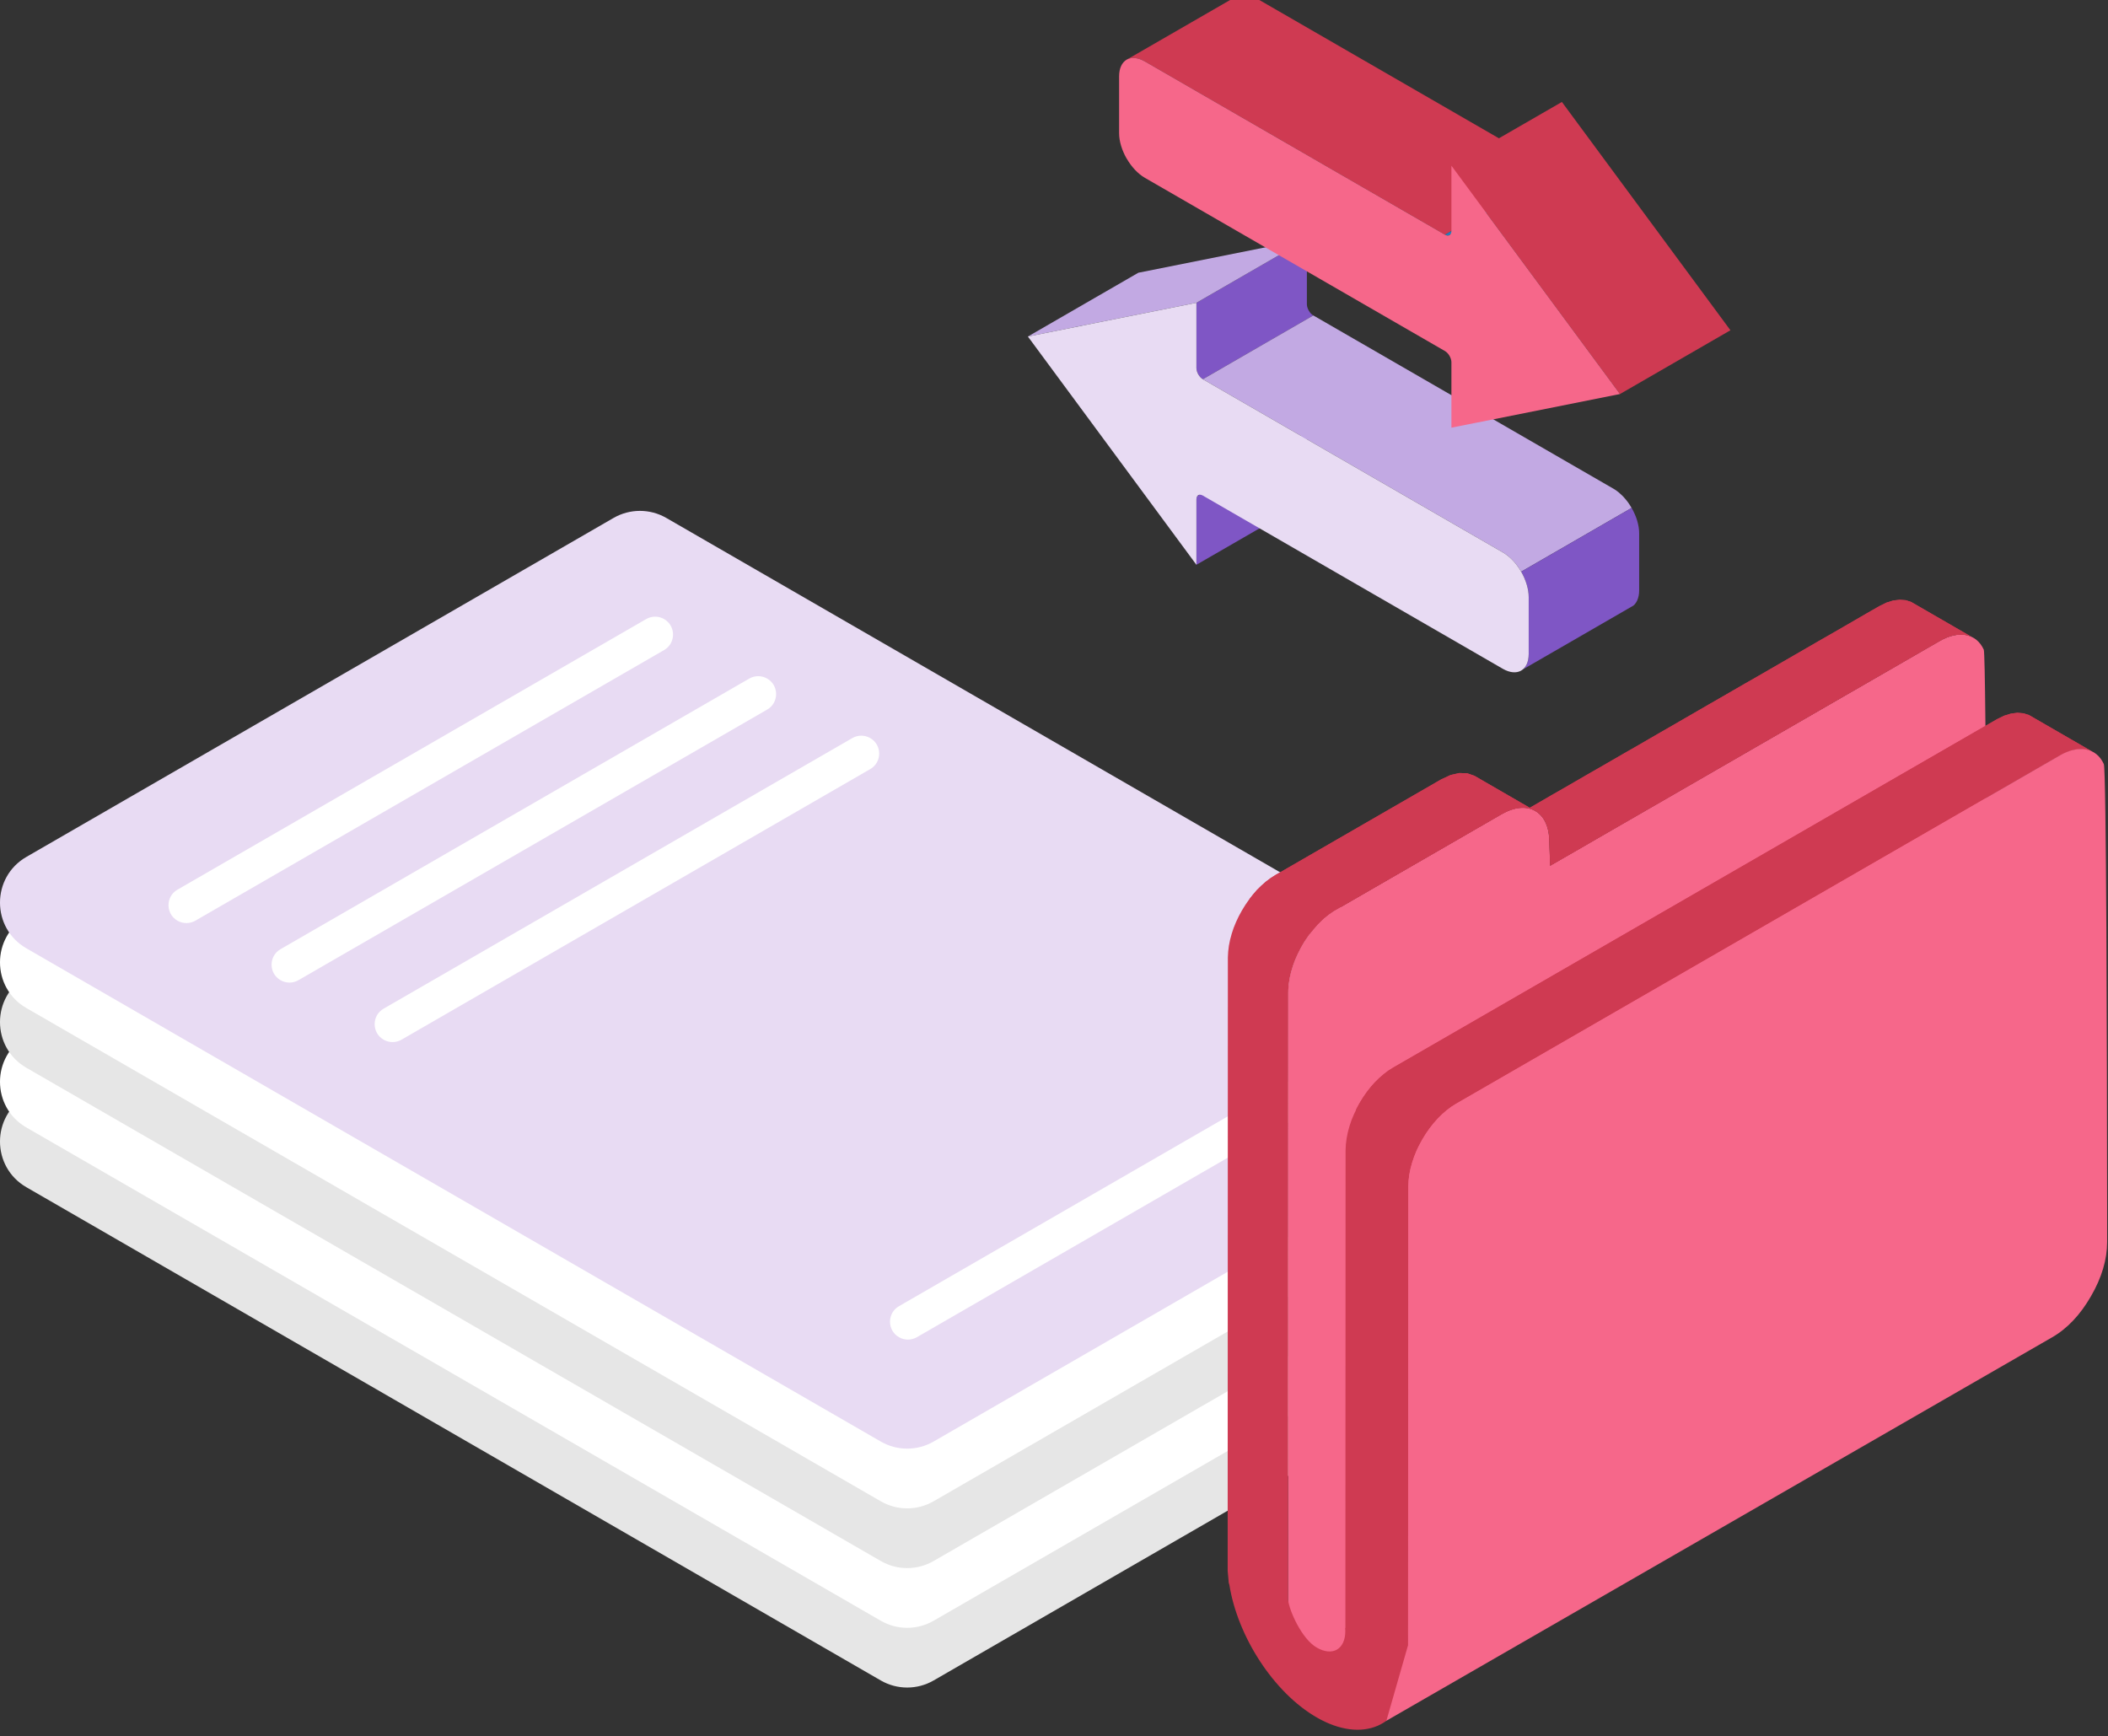
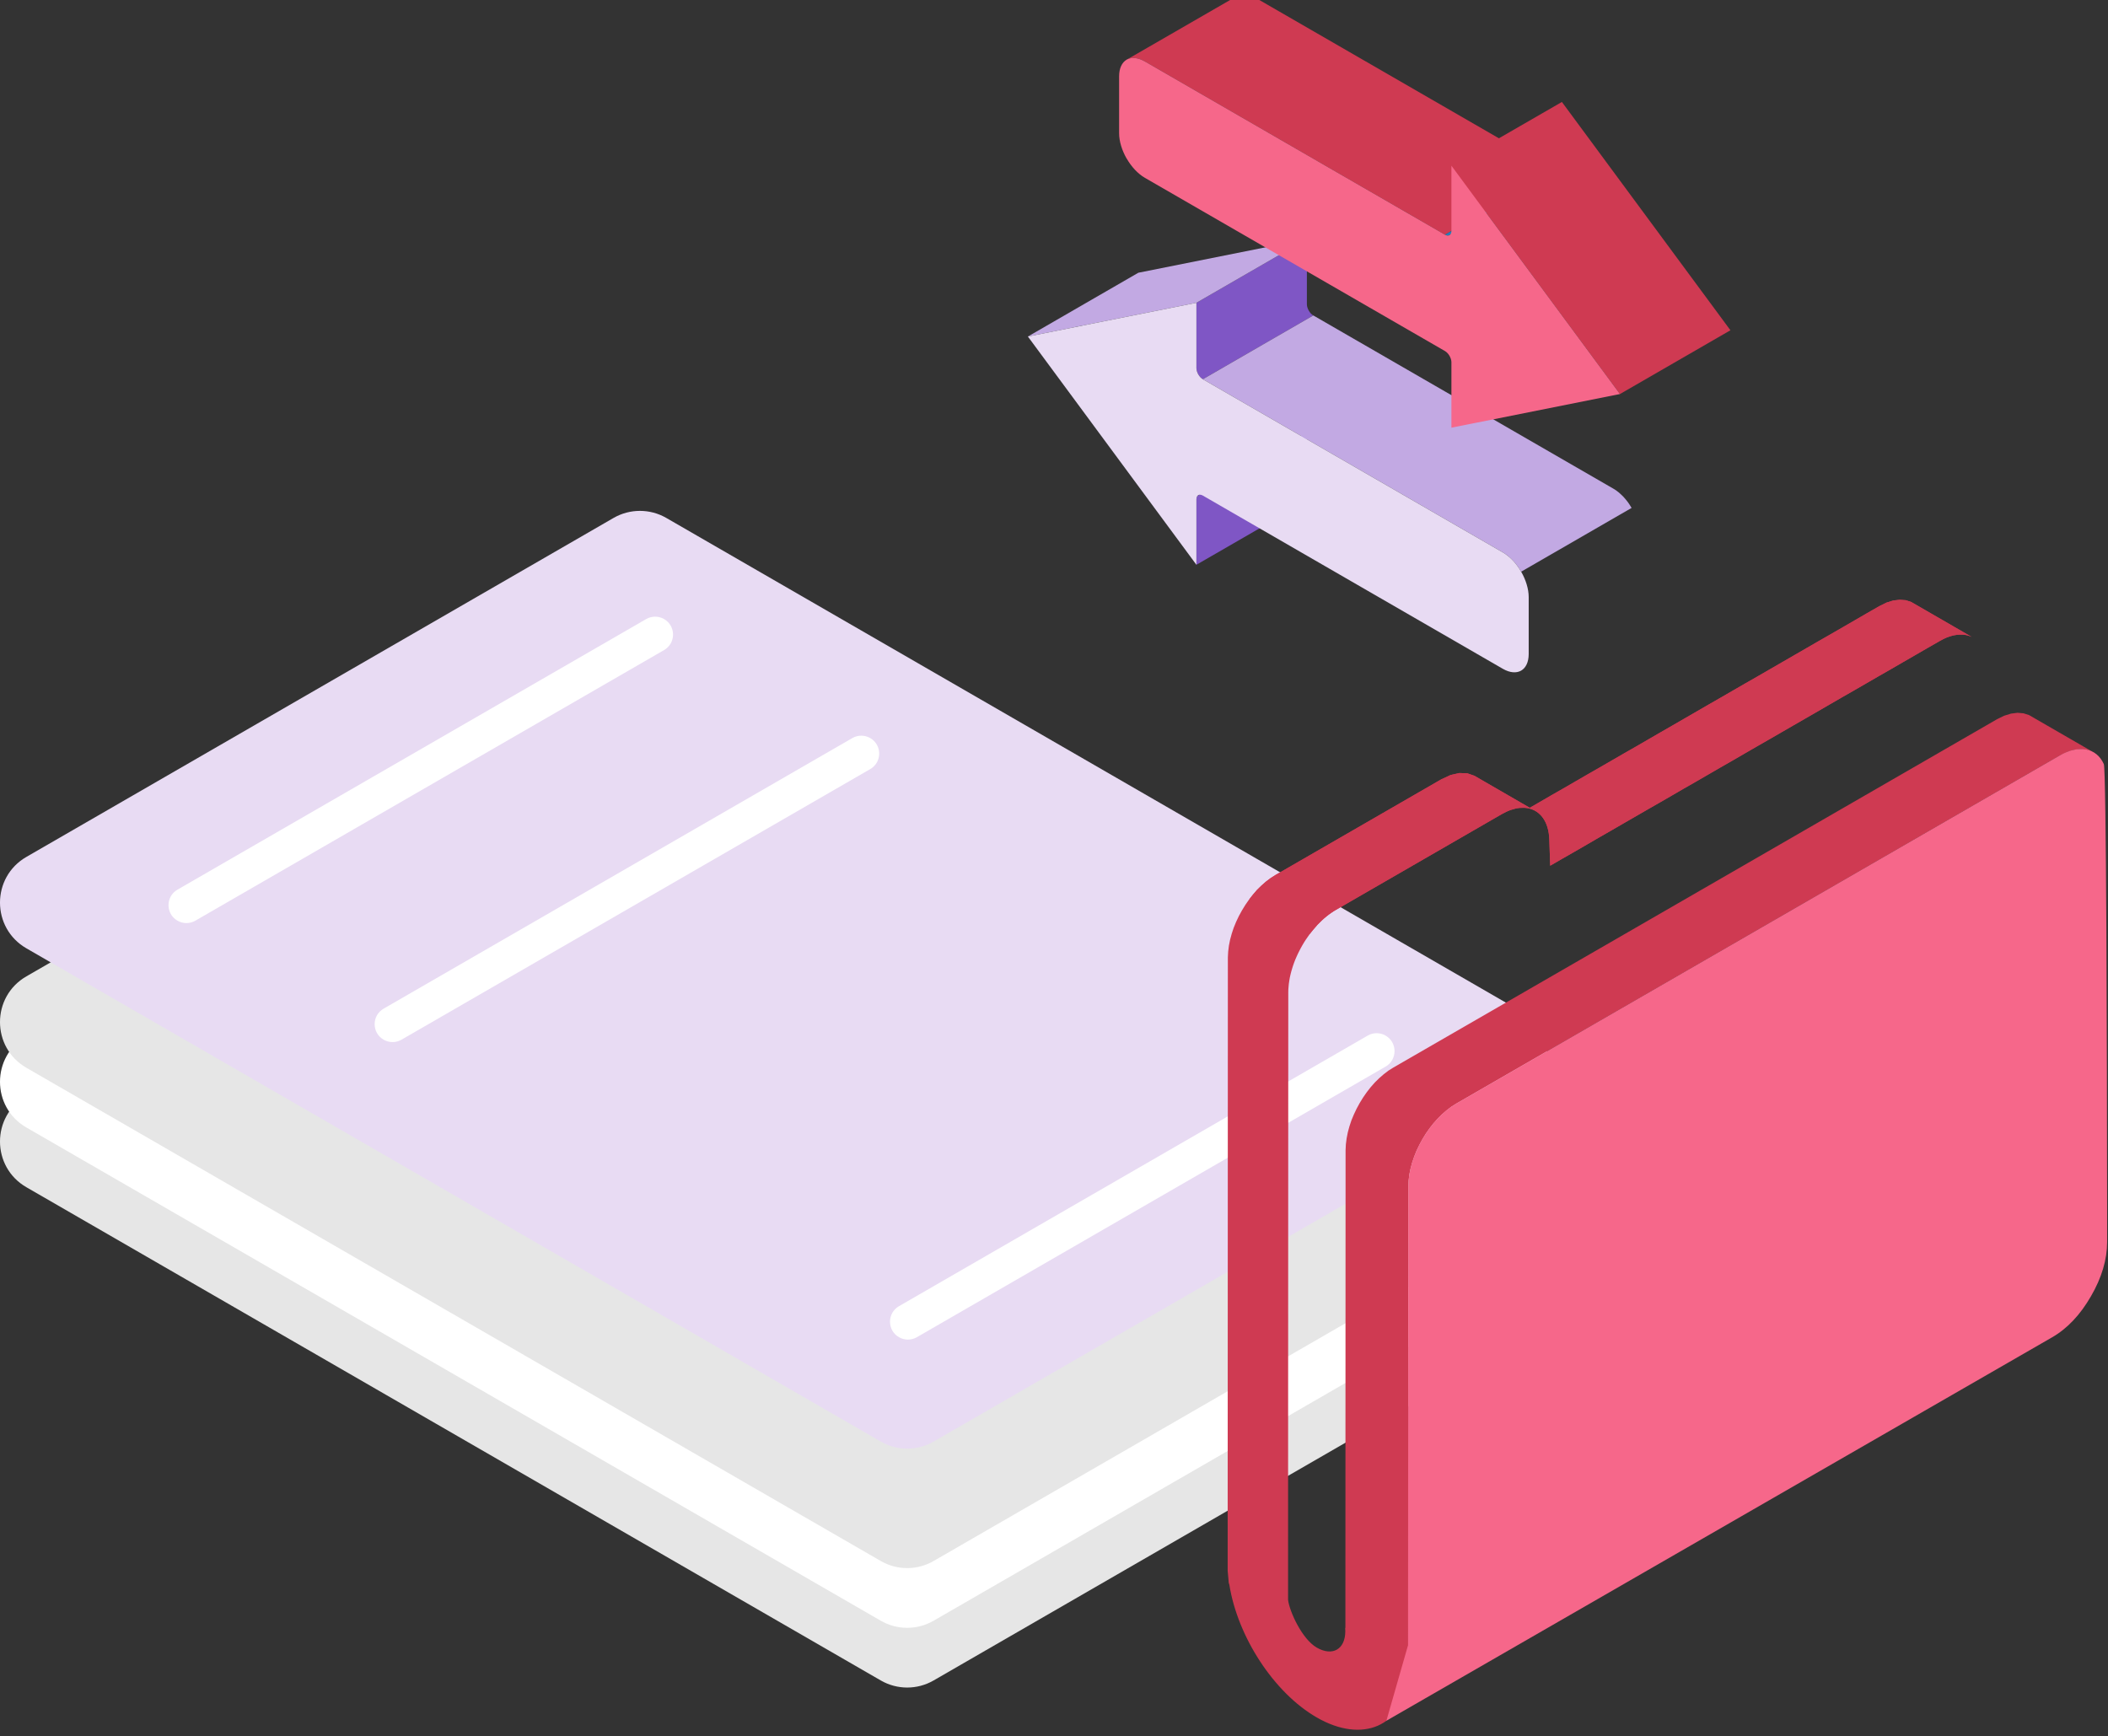
<svg xmlns="http://www.w3.org/2000/svg" version="1.1" id="Layer_1" x="0px" y="0px" width="329px" height="271px" viewBox="0 0 329 271" enable-background="new 0 0 329 271" xml:space="preserve">
  <rect x="0" y="0" width="329" height="271" fill="#333333" stroke="none" />
  <path fill="#E6E6E6" d="M237.346,209.389l-91.641,52.909c-2.547,1.471-5.687,1.471-8.236,0L4.117,185.307  c-5.49-3.17-5.49-11.095,0-14.265l91.641-52.909c2.549-1.472,5.689-1.472,8.236,0l133.352,76.99  C242.838,198.294,242.838,206.219,237.346,209.389" />
  <path fill="#FFFFFF" d="M237.346,200.066l-91.641,52.909c-2.547,1.471-5.687,1.471-8.236,0L4.117,175.984  c-5.49-3.17-5.49-11.095,0-14.265l91.641-52.909c2.549-1.471,5.689-1.471,8.236,0l133.352,76.99  C242.838,188.972,242.838,196.896,237.346,200.066" />
  <path fill="#E6E6E6" d="M237.346,190.744l-91.641,52.909c-2.547,1.471-5.687,1.471-8.236,0L4.117,166.662  c-5.49-3.17-5.49-11.095,0-14.265l91.641-52.909c2.549-1.471,5.689-1.471,8.236,0l133.352,76.991  C242.838,179.649,242.838,187.574,237.346,190.744" />
-   <path fill="#FFFFFF" d="M237.346,181.422l-91.641,52.909c-2.547,1.471-5.687,1.471-8.236,0L4.117,157.34  c-5.49-3.17-5.49-11.095,0-14.265l91.641-52.909c2.549-1.471,5.689-1.471,8.236,0l133.352,76.99  C242.838,170.327,242.838,178.252,237.346,181.422" />
  <path fill="#E8DBF3" d="M237.346,172.1l-91.641,52.909c-2.547,1.471-5.687,1.471-8.236,0L4.117,148.018  c-5.49-3.17-5.49-11.095,0-14.265l91.641-52.909c2.549-1.471,5.689-1.471,8.236,0l133.352,76.99  C242.838,161.005,242.838,168.93,237.346,172.1" />
  <path fill="#FFFFFF" d="M103.646,96.627L103.646,96.627c-0.864-0.499-1.93-0.499-2.794,0l-73.156,42.237  c-1.863,1.075-1.863,3.765,0,4.841c0.864,0.499,1.929,0.499,2.795,0l73.155-42.238C105.509,100.392,105.509,97.703,103.646,96.627" />
-   <path fill="#FFFFFF" d="M119.733,105.915L119.733,105.915c-0.864-0.499-1.93-0.499-2.795,0l-73.155,42.237  c-1.863,1.076-1.863,3.765,0,4.841c0.864,0.5,1.929,0.5,2.795,0l73.155-42.237C121.596,109.68,121.596,106.991,119.733,105.915" />
  <path fill="#FFFFFF" d="M135.82,115.203L135.82,115.203c-0.864-0.5-1.93-0.5-2.795,0L59.87,157.439c-1.863,1.076-1.863,3.766,0,4.84  v0.002c0.864,0.498,1.929,0.498,2.794,0l73.156-42.238C137.683,118.968,137.683,116.279,135.82,115.203" />
  <path fill="#FFFFFF" d="M216.254,161.641L216.254,161.641c-0.865-0.499-1.932-0.499-2.795,0l-73.156,42.238  c-1.863,1.074-1.863,3.764,0,4.84c0.865,0.499,1.929,0.499,2.795,0l73.155-42.238C218.115,165.406,218.115,162.717,216.254,161.641" />
  <path fill-rule="evenodd" clip-rule="evenodd" fill="#7F56C5" d="M186.9,77.389l-0.096,0.139l-0.059,0.191l-0.02,0.218v10.217  l17.24-9.954V67.98l0.021-0.218l0.059-0.184l0.096-0.143L186.9,77.389z M203.967,37.306l-17.24,9.955v10.188l0.02,0.25l0.059,0.247  l0.096,0.255l0.123,0.241l0.146,0.227l0.176,0.203l0.184,0.183l0.203,0.139l17.24-9.957l-0.203-0.139l-0.191-0.175l-0.168-0.211  l-0.145-0.227l-0.123-0.239l-0.096-0.254l-0.059-0.25l-0.021-0.247V37.306z" />
  <polygon fill-rule="evenodd" clip-rule="evenodd" fill="#C2A9E3" points="160.425,52.527 177.666,42.569 203.967,37.307   186.727,47.26 " />
  <polygon fill-rule="evenodd" clip-rule="evenodd" fill="#C2A9E3" points="187.732,59.194 204.973,49.237 251.801,76.273   252.219,76.535 252.613,76.837 252.998,77.178 253.371,77.544 253.721,77.945 254.057,78.367 254.361,78.812 254.648,79.278   237.406,89.235 237.121,88.767 236.814,88.322 236.48,87.9 236.129,87.499 235.756,87.126 235.379,86.791 234.979,86.492   234.561,86.23 " />
-   <polygon fill-rule="evenodd" clip-rule="evenodd" fill="#7F56C5" points="237.406,89.235 254.648,79.278 254.656,79.285   254.91,79.759 255.143,80.256 255.346,80.752 255.514,81.254 255.645,81.758 255.748,82.263 255.807,82.756 255.828,83.245   255.828,92.114 255.807,92.583 255.748,93.005 255.645,93.39 255.514,93.74 255.34,94.047 255.143,94.317 254.91,94.535   237.67,104.492 237.902,104.266 238.107,104.004 238.273,103.69 238.412,103.347 238.508,102.959 238.572,102.529 238.588,102.071   238.588,93.203 238.572,92.714 238.508,92.217 238.412,91.713 238.273,91.211 238.107,90.707 237.902,90.21 237.67,89.716   237.414,89.24 " />
  <polygon fill-rule="evenodd" clip-rule="evenodd" fill="#CF3A52" points="195.93,-0.356 242.762,26.68 225.518,36.635   178.688,9.599 178.279,9.38 177.881,9.22 177.492,9.118 177.121,9.059 176.771,9.051 176.441,9.094 176.129,9.182 175.582,9.496   175.846,9.313 193.086,-0.634 193.367,-0.773 193.684,-0.86 194.012,-0.904 194.361,-0.896 194.732,-0.837 195.119,-0.729   195.523,-0.567 " />
  <polygon fill-rule="evenodd" clip-rule="evenodd" fill="#257EBA" points="225.518,36.635 242.762,26.68 242.965,26.776   243.154,26.812 243.322,26.804 243.465,26.752 243.592,26.65 226.352,36.607 226.232,36.702 226.08,36.759 225.91,36.766   225.723,36.73 " />
  <polygon fill-rule="evenodd" clip-rule="evenodd" fill="#CF3A52" points="226.525,25.862 243.768,15.915 270.072,51.549   252.832,61.505 " />
  <path fill-rule="evenodd" clip-rule="evenodd" fill="#F6678A" d="M225.518,54.794l-46.83-27.036  c-1.109-0.641-2.115-1.742-2.842-3.006h-0.01c-0.723-1.26-1.174-2.683-1.174-3.967v-8.868c0-1.277,0.451-2.18,1.184-2.604  c0.727-0.415,1.732-0.355,2.842,0.285l46.83,27.036c0.555,0.322,1.008,0.059,1.008-0.584V25.861l26.305,35.643l-26.305,5.251V56.539  C226.525,55.896,226.072,55.115,225.518,54.794" />
  <path fill-rule="evenodd" clip-rule="evenodd" fill="#E8DBF3" d="M234.561,104.397l-46.828-27.043  c-0.555-0.322-1.006-0.06-1.006,0.584v10.216l-26.302-35.627l26.302-5.266v10.188c0,0.644,0.451,1.423,1.006,1.745l46.828,27.036  c1.117,0.641,2.123,1.742,2.846,3.005l0.008,0.005c0.721,1.256,1.172,2.678,1.172,3.963v8.868c0,1.282-0.451,2.18-1.18,2.601  C236.676,105.089,235.668,105.03,234.561,104.397" />
-   <path fill-rule="evenodd" clip-rule="evenodd" fill="#F6678A" d="M310.125,193.137c-0.008-24.422-0.102-90.831-0.514-91.735  c-1.146-2.529-3.883-3.079-6.873-1.349c-20.271,11.693-40.545,23.375-60.807,35.068l-0.137-4.065  c-0.139-4.477-3.447-6.274-7.438-3.976L208.5,142.006c-4.078,2.348-7.447,8.121-7.447,12.873l-0.033,101.207  c0,5.475,3.859,7.709,8.598,4.969l91.908-53.008c2.369-1.375,4.41-3.528,6.082-6.426  C309.281,198.713,310.125,195.871,310.125,193.137" />
  <path fill-rule="evenodd" clip-rule="evenodd" fill="#CF3A52" d="M307.721,99.409l-9.426-5.443l-0.846-0.283l-0.953-0.068  l-1.006,0.113l-1.066,0.331l-1.111,0.55l-1.9,1.087l-1.902,1.103l-1.898,1.099l-1.904,1.099l-1.902,1.087l-1.898,1.099l-1.904,1.099  l-1.887,1.091l-1.902,1.098l-1.9,1.1l-1.904,1.087l-1.902,1.099l-1.898,1.099l-1.904,1.091l-1.898,1.099l-1.902,1.099l-1.898,1.099  l-1.893,1.087l-1.904,1.103l-1.896,1.1l-1.904,1.086l-1.898,1.1l-1.904,1.099l-1.898,1.087l-1.902,1.102l-1.9,1.1l-1.904,1.087  l-1.889,1.099l-1.363,0.78l-8.646-4.995l-1.098-0.379l-1.236-0.045l-1.379,0.311l-1.455,0.675l-25.859,14.922l-0.756,0.48  l-0.736,0.554l-0.707,0.619l-0.689,0.674l-0.639,0.744l-0.619,0.779l-0.572,0.824l-0.527,0.859l-0.484,0.882l-0.434,0.918  l-0.379,0.925l-0.307,0.929l-0.254,0.938l-0.184,0.929l-0.111,0.917l-0.049,0.905l-0.031,92.968v1.604v0.48v0.667l0.168,1.888  l0.094,0.299c1.281,8.078,6.906,16.838,13.641,20.721c7.168,4.133,13.504,1.374,14.215-6.207l0.045,0.008v-0.855  c0.012-0.275,0.025-0.574,0.012-0.861l-0.012-0.493l0.045-74.505l0.037-0.893l0.111-0.931l0.188-0.925l0.25-0.93l0.318-0.938  l0.369-0.929l0.436-0.905l0.48-0.881l0.525-0.861l0.574-0.824l0.617-0.787l0.656-0.735l0.674-0.675l0.711-0.618l0.732-0.562  l0.756-0.481l94.242-54.371l1.111-0.537l1.063-0.336l1.02-0.125l0.941,0.081l0.848,0.275l-9.795-5.657l-0.859-0.275l-0.939-0.081  l-1.004,0.126l-1.08,0.331l-1.098,0.537l-94.24,54.383l-0.76,0.474l-0.732,0.562l-0.711,0.618l-0.686,0.675l-0.645,0.731  l-0.617,0.792l-0.57,0.824l-0.529,0.86l-0.48,0.882l-0.432,0.916l-0.381,0.913l-0.311,0.942l-0.25,0.925l-0.184,0.94l-0.117,0.919  l-0.045,0.905l-0.031,74.598l-0.035-0.024c0.012,0.17,0.023,0.345,0.023,0.505c0,2.842-1.996,3.996-4.457,2.574  c-2.322-1.337-4.27-5.689-4.477-7.455v-5.324v-0.332l0.033-89.17c0-0.299,0.012-0.594,0.047-0.904  c0.02-0.299,0.057-0.606,0.113-0.918c0.045-0.307,0.102-0.617,0.182-0.924c0.07-0.324,0.162-0.632,0.256-0.942  c0.088-0.308,0.193-0.618,0.307-0.925c0.113-0.313,0.242-0.619,0.381-0.931c0.137-0.307,0.273-0.605,0.432-0.905  c0.148-0.307,0.311-0.594,0.48-0.893c0.16-0.287,0.344-0.572,0.529-0.859c0.182-0.275,0.375-0.551,0.574-0.825  c0.193-0.263,0.4-0.525,0.617-0.776c0.207-0.254,0.422-0.504,0.639-0.747c0.23-0.226,0.449-0.457,0.688-0.675  c0.23-0.218,0.473-0.424,0.711-0.618c0.242-0.194,0.48-0.38,0.734-0.549c0.24-0.174,0.49-0.332,0.756-0.481l25.861-14.927  c0.504-0.286,0.986-0.513,1.455-0.674c0.48-0.162,0.928-0.263,1.373-0.308c0.436-0.036,0.848-0.023,1.24,0.045  c1.955,0.356,3.285,2.105,3.367,4.913l0.137,4.065l1.902-1.099l1.9-1.087l1.902-1.099l1.887-1.099l1.902-1.091l1.898-1.099  l1.904-1.099l1.904-1.099l1.898-1.087l1.902-1.099l1.898-1.103l1.904-1.087l1.898-1.099l1.893-1.099l1.902-1.087l1.898-1.104  l1.904-1.099l1.898-1.087l1.902-1.099l1.9-1.099l1.902-1.099l1.9-1.091l1.891-1.099l1.902-1.099l1.9-1.087l1.902-1.099l1.898-1.099  l1.904-1.091l1.898-1.099l1.904-1.099l1.902-1.1l1.898-1.086c0.369-0.219,0.744-0.404,1.1-0.55c0.367-0.137,0.723-0.255,1.078-0.335  c0.344-0.07,0.688-0.113,1.008-0.113c0.33-0.013,0.643,0.012,0.941,0.068C307.172,99.191,307.445,99.284,307.721,99.409" />
-   <polygon fill-rule="evenodd" clip-rule="evenodd" fill="#CF3A52" points="221.43,178.865 221.51,178.703 221.99,177.822   222.516,176.961 223.09,176.137 223.707,175.349 224.363,174.613 225.037,173.939 225.748,173.32 226.48,172.759 227.236,172.279   321.479,117.907 322.59,117.37 323.652,117.035 324.672,116.909 325.613,116.99 326.461,117.265 316.666,111.608 315.807,111.334   314.867,111.253 313.863,111.378 312.783,111.709 311.686,112.247 217.445,166.63 216.686,167.102 215.953,167.664 215.242,168.281   214.557,168.957 213.912,169.688 213.295,170.48 212.725,171.304 212.195,172.165 211.715,173.046 211.635,173.203 " />
  <path fill-rule="evenodd" clip-rule="evenodd" fill="#CF3A52" d="M307.721,99.409l-9.426-5.443l-0.846-0.283l-0.953-0.068  l-1.006,0.113l-1.066,0.331l-1.111,0.55l-1.9,1.087l-1.902,1.103l-1.898,1.099l-1.904,1.099l-1.902,1.087l-1.898,1.099l-1.904,1.099  l-1.887,1.091l-1.902,1.098l-1.9,1.1l-1.904,1.087l-1.902,1.099l-1.898,1.099l-1.904,1.091l-1.898,1.099l-1.902,1.099l-1.898,1.099  l-1.893,1.087l-1.904,1.103l-1.896,1.1l-1.904,1.086l-1.898,1.1l-1.904,1.099l-1.898,1.087l-1.902,1.102l-1.9,1.1l-1.904,1.087  l-1.889,1.099l-1.363,0.792l-8.646-5.007l-1.098-0.379l-1.236-0.045l-1.379,0.311l-1.455,0.675l-25.859,14.922l-0.756,0.48  l-0.736,0.554l-0.707,0.619l-0.689,0.674l-0.639,0.744l-0.551,0.698l9.414,5.439c0.184-0.239,0.365-0.47,0.563-0.696  c0.207-0.254,0.422-0.504,0.639-0.734c0.23-0.238,0.461-0.47,0.688-0.688c0.23-0.218,0.473-0.424,0.711-0.618  c0.242-0.194,0.48-0.38,0.734-0.549c0.25-0.174,0.49-0.332,0.756-0.481l25.861-14.927c0.492-0.286,0.986-0.513,1.455-0.674  c0.48-0.162,0.928-0.263,1.373-0.308c0.436-0.036,0.848-0.023,1.24,0.045c1.955,0.356,3.285,2.105,3.367,4.913l0.137,4.065  l1.902-1.099l1.9-1.087l1.902-1.099l1.887-1.099l1.902-1.091l1.898-1.099l1.904-1.099l1.904-1.099l1.898-1.087l1.902-1.099  l1.898-1.103l1.904-1.087l1.898-1.099l1.893-1.099l1.902-1.087l1.898-1.104l1.904-1.099l1.898-1.087l1.902-1.099l1.9-1.099  l1.902-1.091l1.9-1.099l1.891-1.099l1.902-1.099l1.9-1.087l1.902-1.099l1.898-1.099l1.904-1.091l1.898-1.099l1.904-1.099l1.902-1.1  l1.898-1.086c0.369-0.219,0.744-0.404,1.1-0.55c0.367-0.137,0.723-0.255,1.078-0.335c0.344-0.07,0.688-0.113,1.008-0.113  c0.33-0.013,0.643,0.012,0.941,0.068C307.172,99.191,307.445,99.284,307.721,99.409" />
  <path fill-rule="evenodd" clip-rule="evenodd" fill="#F6678A" d="M328.865,193.848v-4.918c-0.023-25.517-0.125-68.824-0.518-69.672  c-1.143-2.53-3.871-3.079-6.869-1.35l-94.242,54.371c-4.066,2.348-7.436,8.13-7.436,12.874l-0.045,71.645l-3.377,11.786  l103.883-59.838c2.373-1.362,4.41-3.515,6.082-6.424C328.029,199.424,328.865,196.571,328.865,193.848" />
</svg>